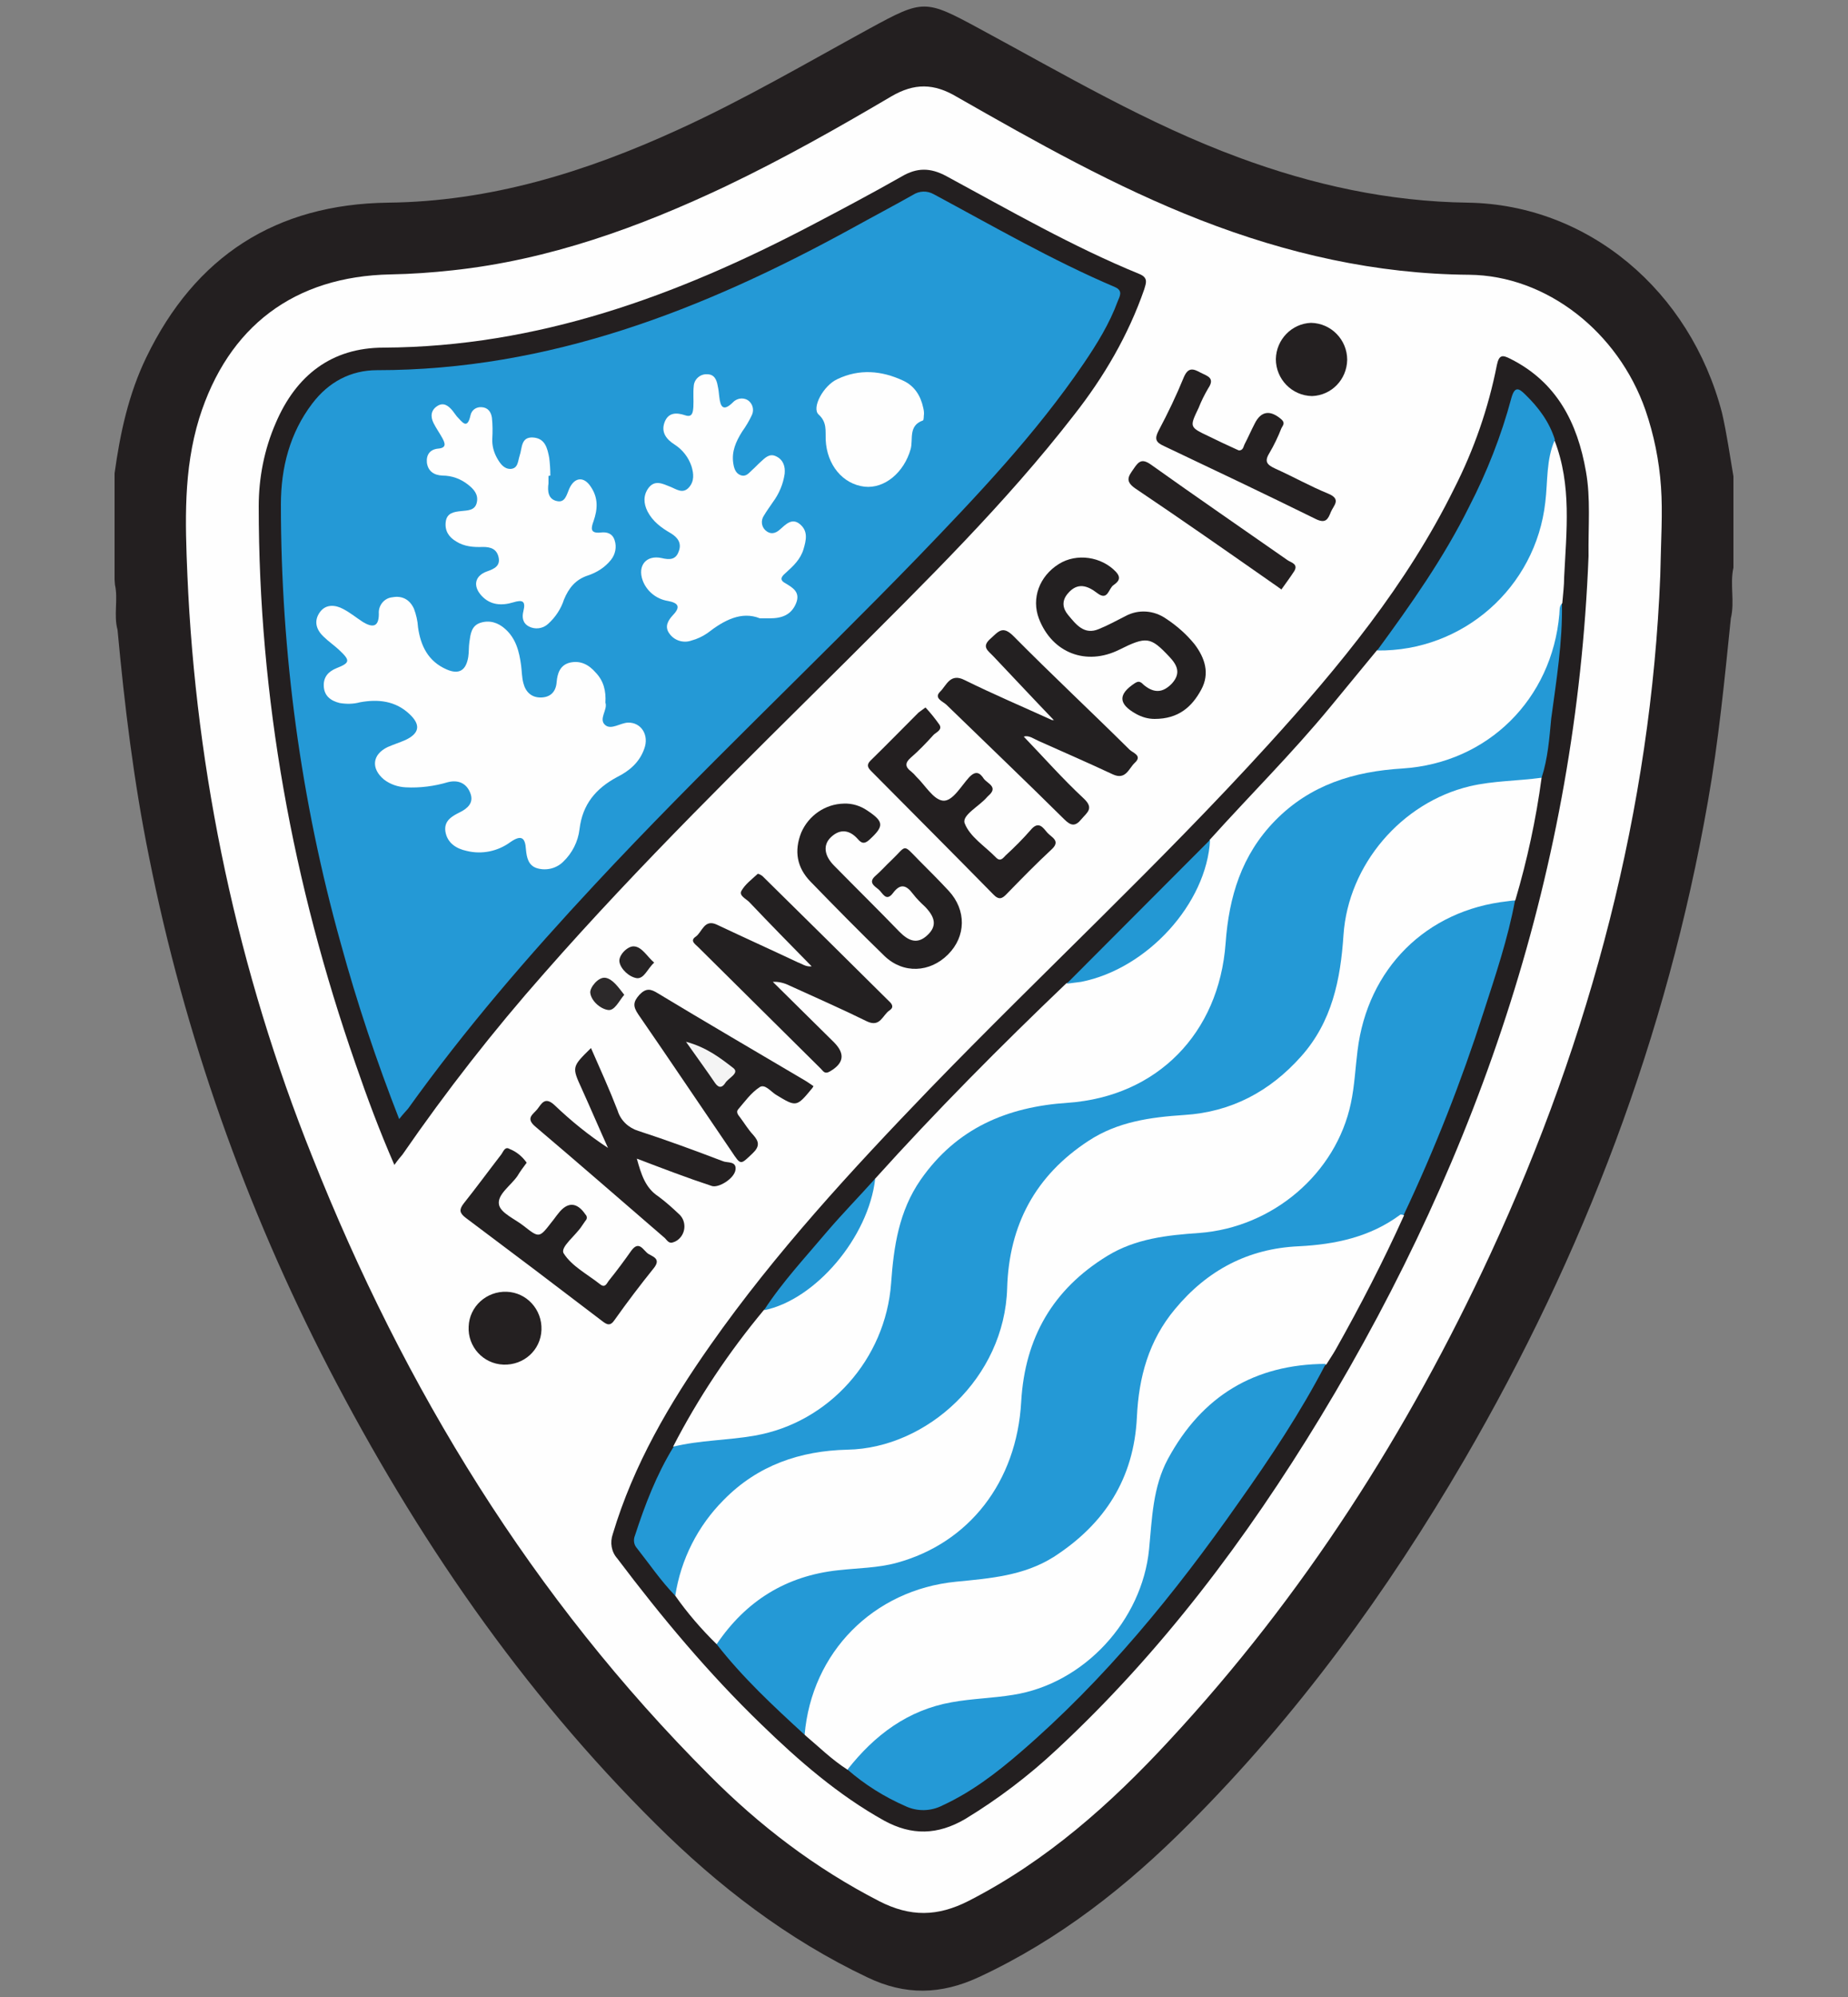
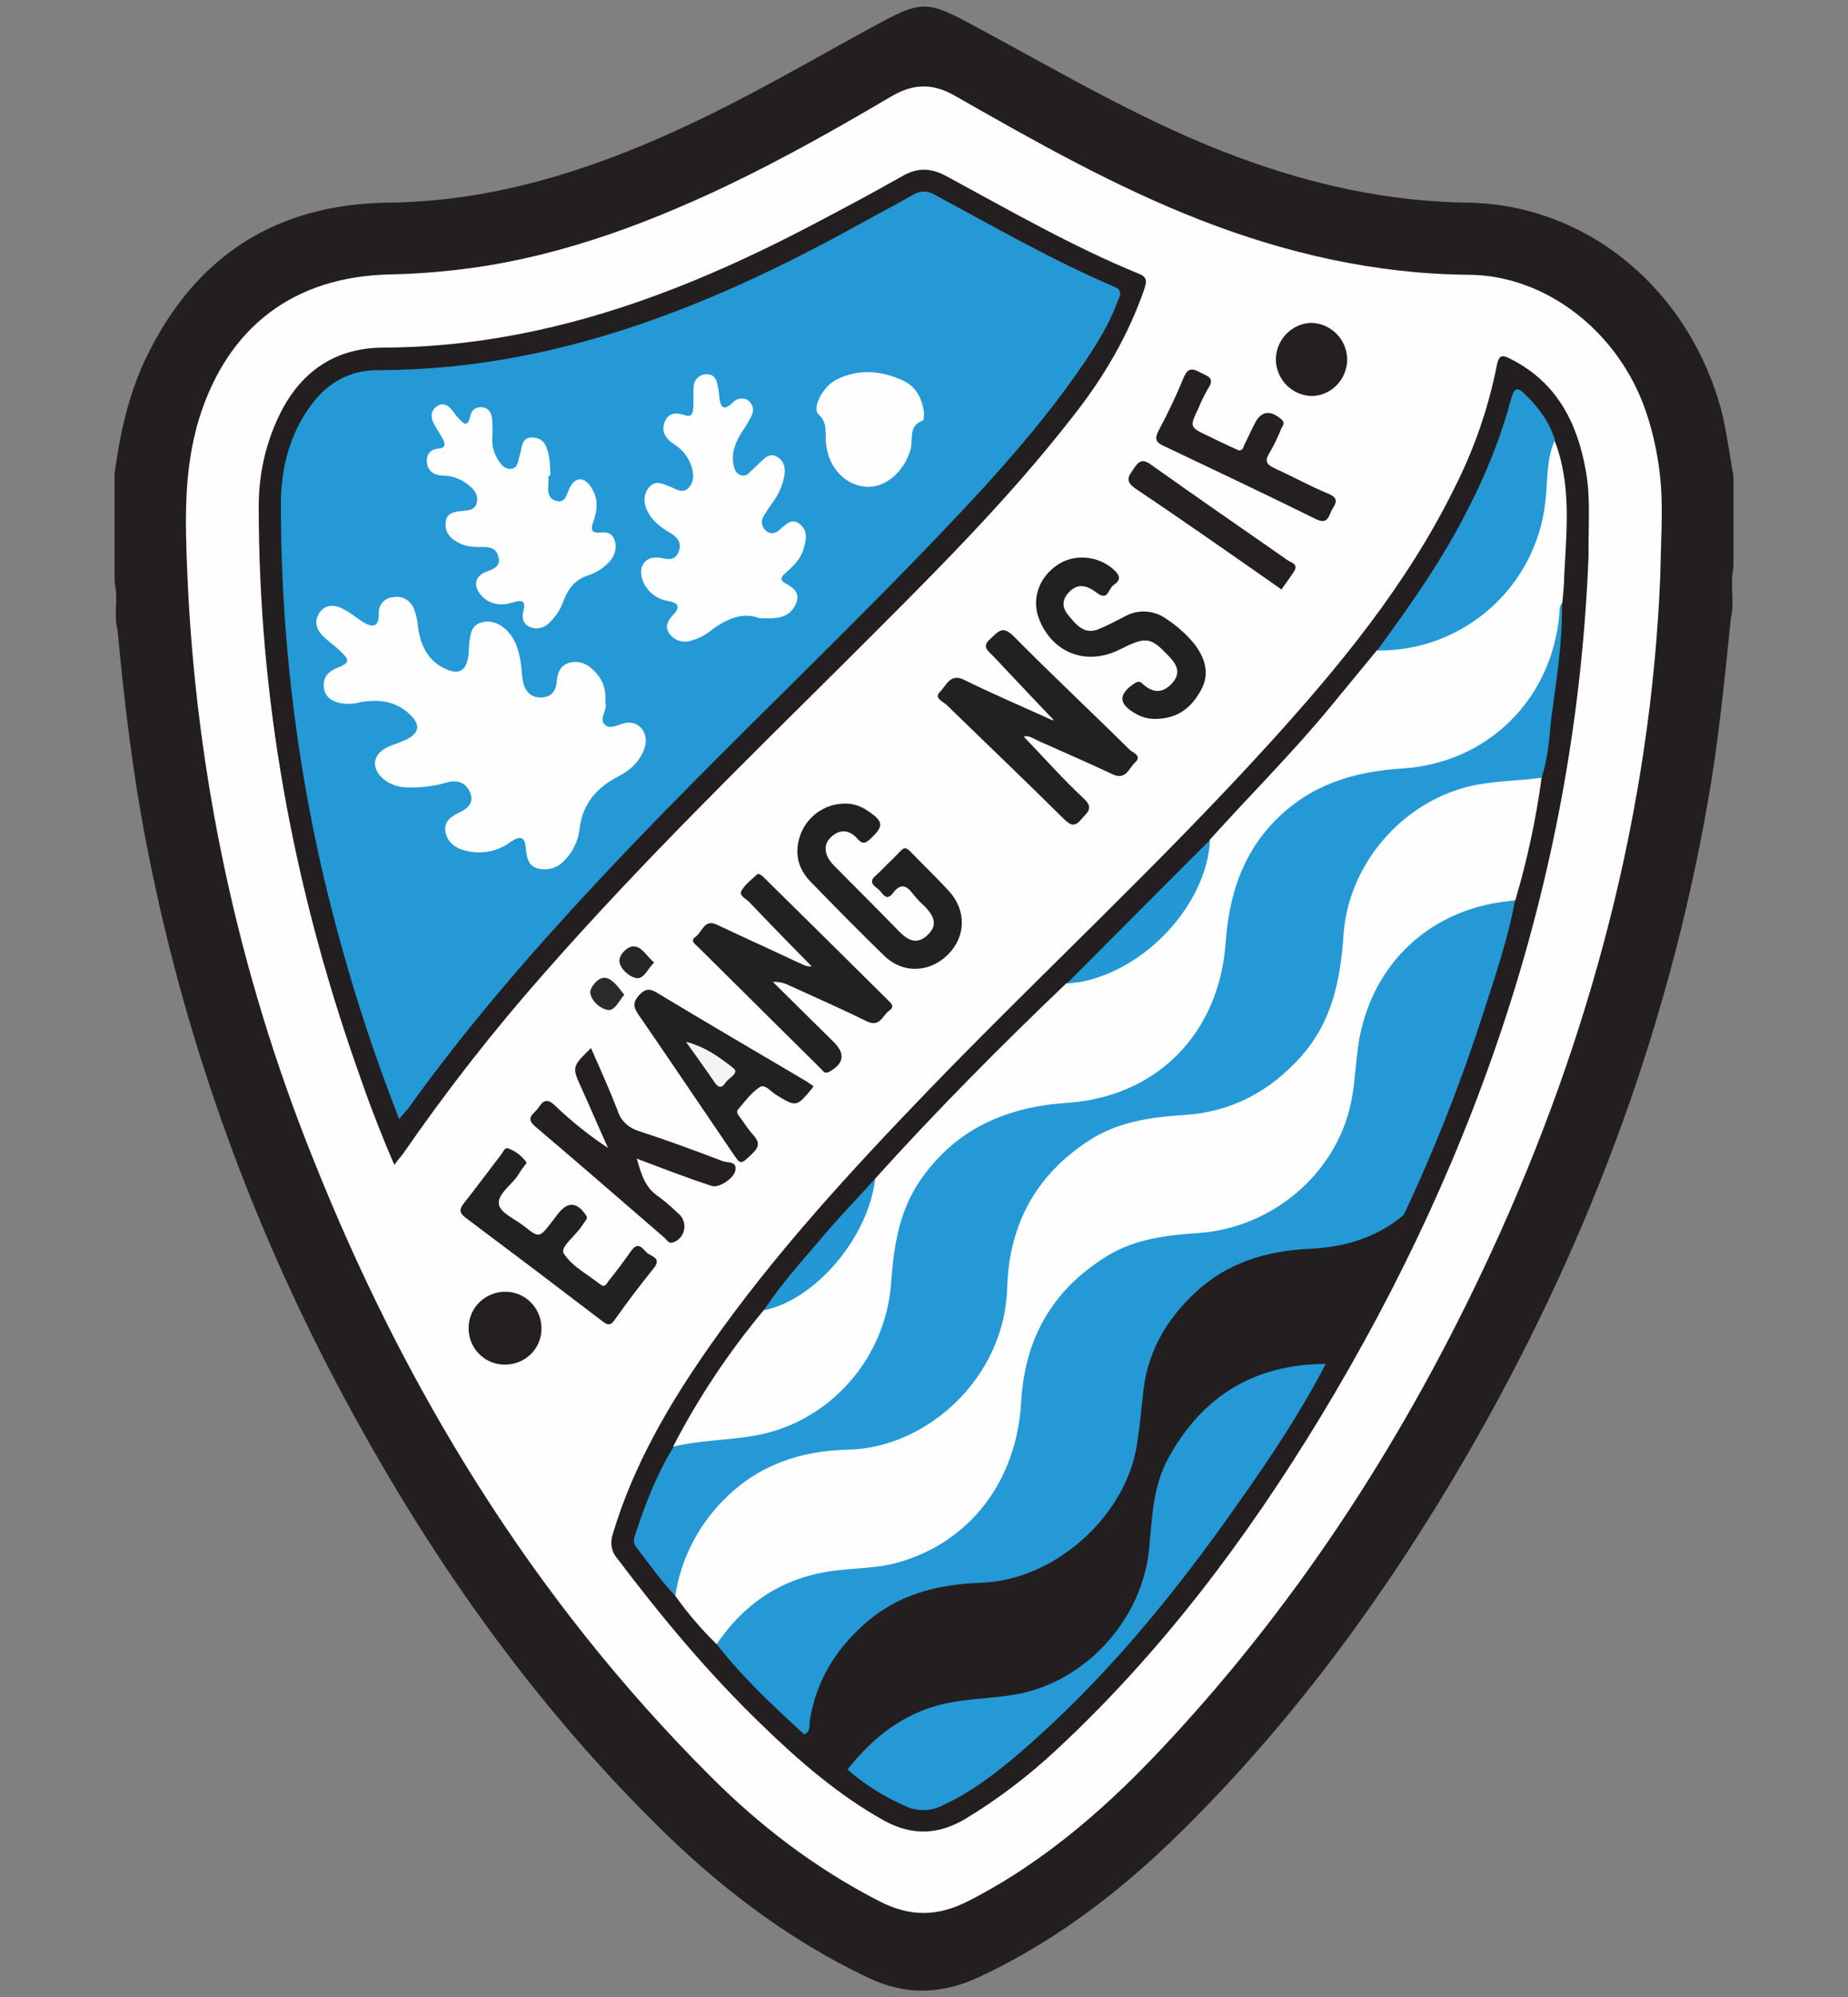
<svg xmlns="http://www.w3.org/2000/svg" version="1.1" id="Layer_1" x="0px" y="0px" width="500px" height="540px" viewBox="0 0 500 540" style="enable-background:new 0 0 500 540;" xml:space="preserve">
  <rect x="0" y="0" width="500" height="540" fill="#808080" stroke="none" />
  <style type="text/css">
	.st0{fill:#231F20;}
	.st1{fill:#FEFEFE;}
	.st2{fill:#232021;}
	.st3{fill:#242021;}
	.st4{fill:#2C292A;}
	.st5{fill:#272425;}
	.st6{fill:#2499D6;}
	.st7{fill:#2398D4;}
	.st8{fill:#2498D4;}
	.st9{fill:#F4F4F4;}
</style>
  <g>
    <path class="st0" d="M469,128.8v24.7l0,0c-1,4.5,0.4,9.2-0.7,13.7c-1.7,16.6-3.3,33.1-6.2,49.5c-11.1,63.4-33.6,122.5-65.9,178   c-20.9,35.8-45.1,69.1-74.5,98.5c-16.7,16.8-35.1,31.3-56.8,41.4c-10.3,4.8-20,5-30.2,0.1c-21.7-10.3-40.4-24.7-57.3-41.5   C141,457.1,112.5,415.4,89,370.1c-22.6-43.7-39.1-90.3-48.7-138.5c-4.1-20.2-6.6-40.7-8.5-61.3c-1.1-4,0.2-8.2-0.7-12.2l-0.1-1.4   V128c1.5-10.9,3.8-21.5,8.6-31.4c13.2-27.3,35-41.4,65.4-41.8c27.7-0.3,53.5-8.3,78.4-19.7c17.8-8.1,34.7-18,51.9-27.4   c14.5-7.9,15-7.9,29.6,0c23,12.4,45.6,25.8,70.3,34.9c20,7.4,40.5,11.9,61.9,12.2c32.6,0.5,60.2,23.8,68.8,56.8   C467.2,117.2,468,123,469,128.8z" />
    <path class="st1" d="M449.2,155.8c-2.5,62.3-18.6,124.3-46,183.4c-22.3,48.1-50.6,92.4-86.8,131.4c-15.9,17.2-33.2,32.6-54.3,43.4   c-8.4,4.3-15.8,4.4-24.2,0.1c-17.3-8.9-32.4-20.4-46-34.1c-47.9-47.9-82.5-104.5-107.4-167.2C64.4,262.7,53,209.5,50.7,155.5   c-0.6-14.3-1.1-28.4,3.2-42.4c7.8-24.9,25.8-38.4,51.8-38.9c5.6-0.1,11.2-0.5,16.7-1.1c26.1-2.8,50.5-11.6,74.1-22.8   c15.3-7.3,30-15.6,44.6-24.2c6.3-3.7,11.6-3.6,17.8,0.1c21.4,12.2,42.8,24.3,65.9,33.3c23.4,9.1,47.5,14.6,72.7,14.8   c20.9,0.2,40.3,15.4,47.7,36.6c2.3,6.7,3.7,13.6,4.2,20.7C449.9,138.7,449.4,145.7,449.2,155.8z" />
    <path class="st0" d="M429.8,150.4c-3.3,83.6-29,161-72.6,232.9c-20,32.9-43,63.5-71.3,89.8c-7.6,7.1-15.9,13.4-24.8,18.8   c-7.4,4.3-14.4,4.5-21.9,0.4c-12.4-6.9-23.1-16.2-33.2-26c-14.3-13.8-27-29-39-44.9c-1.6-1.8-2-4.3-1.2-6.6   c5.6-18.7,15.3-35.3,26.5-51.2c17.5-24.9,38.1-47.2,59.2-69.1c30.3-31.3,62.3-60.9,91.6-93.1c19.3-21.2,37.5-43.3,50.3-69.2   c5.4-10.6,9.3-21.8,11.6-33.5c0.6-2.9,1.6-2.7,3.6-1.7c12.6,6.3,18.2,17.3,20.5,30.5C430.4,134.8,429.7,142.1,429.8,150.4z" />
    <path class="st0" d="M106.7,315c-4.1-9.4-7.4-18.3-10.5-27.3c-17-48.8-26.2-99-26.2-150.8c0-7.7,1.5-15.4,4.6-22.5   C80.1,101.5,89.7,94,103.8,94c41.7-0.2,79.3-14,115.6-33c8.2-4.3,16.5-8.7,24.6-13.3c4.1-2.4,7.7-2.4,12-0.1   c17.2,9.3,34.2,19.1,52.3,26.5c2.4,1,1.8,2.4,1.3,4.1c-4.3,12.4-10.9,23.7-19,34c-18.6,24-40.2,45.1-61.6,66.5   c-27.8,27.6-55.8,54.9-81.7,84.4c-13.8,15.6-26.6,32-38.4,49.1C108.3,312.9,107.7,313.6,106.7,315z" />
    <path class="st2" d="M219.6,261.3c-5.7-5.8-11.4-11.6-16.9-17.4c-0.9-0.9-2.8-1.7-2.1-3c1-1.8,2.8-3.1,4.4-4.6   c0.2-0.1,1.2,0.4,1.6,0.9c11.3,11.1,22.5,22.2,33.8,33.4c0.9,0.8,1.6,1.7,0.3,2.6c-1.9,1.2-2.5,4.7-6.1,3c-6.9-3.4-14-6.5-21-9.7   c-1.4-0.7-3-1.1-4.5-1c5.5,5.4,11,10.9,16.5,16.3c3.2,3.2,2.7,5.8-1.2,8c-1.3,0.7-1.7-0.2-2.3-0.8c-11.1-11-22.1-21.9-33.2-32.9   c-0.8-0.8-2.3-1.7-0.7-2.8c1.8-1.2,2.3-5,5.9-3.2c7.2,3.4,14.5,6.7,21.7,10.1C217,260.6,218,261.5,219.6,261.3z" />
    <path class="st2" d="M285.1,194.7c-5.1-5.3-10.7-11.3-16.3-17.2c-1.5-1.6-3.4-2.6-0.7-4.9c2.1-1.9,3.2-3.5,6.1-0.6   c10.3,10.4,21,20.4,31.4,30.7c0.9,0.9,3.6,1.6,1.4,3.6c-1.6,1.5-2.4,4.7-5.9,3.1c-6.6-3.1-13.3-6-20-9c-1.4-0.6-2.8-1.7-4.1-1.2   c5.3,5.5,10.5,11.4,16.2,16.7c2.9,2.7,0.9,3.8-0.6,5.6c-1.7,2.1-2.9,1.8-4.7,0c-10.5-10.4-21.2-20.6-31.8-30.9   c-0.9-0.9-3.6-1.8-1.7-3.6c1.7-1.7,2.7-5.1,6.6-3.1c7.7,3.8,15.7,7.2,23.6,10.8C285.2,194.7,285.7,194.8,285.1,194.7z" />
    <path class="st3" d="M172.3,313.3c1.2,4.3,2.3,7.9,5.8,10.2c1.9,1.4,3.7,3,5.5,4.7c1.9,1.6,2.1,4.5,0.5,6.4   c-0.5,0.6-1.2,1.1-1.9,1.3c-1.2,0.5-1.7-0.5-2.3-1.1c-11.7-10.1-23.3-20.2-35.1-30.2c-2.7-2.3-0.5-3.3,0.6-4.7s2-3.5,4.6-1.1   c4.5,4.3,9.3,8.2,14.5,11.6c-2.4-5.3-4.7-10.7-7.1-16c-2.7-5.9-2.7-5.9,2.5-11c2.5,5.7,5,11.2,7.2,16.9c0.8,2.7,3,4.7,5.6,5.5   c7.7,2.5,15.3,5.3,22.9,8.2c1.2,0.5,3.7-0.1,3.4,2.3s-4.6,5-6.4,4.4C185.9,318.5,179.4,316,172.3,313.3z" />
    <path class="st2" d="M228.3,217.3c2.3-0.1,4.5,0.6,6.4,1.9c4.5,3,4.5,4.2,0.6,7.8c-1.3,1.2-2.1,1.2-3.2-0.1   c-2.2-2.5-4.8-2.9-7.3-0.5c-2.2,2.1-1.8,5,0.9,7.7c5.9,6,11.9,11.9,17.7,17.9c2.4,2.4,4.8,3.5,7.6,0.8c2.4-2.3,2.2-4.6-0.7-7.6   c-1.2-1.1-2.3-2.2-3.3-3.5c-1.8-2.4-3.4-2.9-5.4-0.2c-1.9,2.5-2.8-0.1-3.9-1c-1.1-0.9-2.9-1.9-0.8-3.7c1.5-1.3,2.8-2.8,4.3-4.2   c4.2-4,2.9-4.6,7.4,0c2.7,2.7,5.5,5.5,8.1,8.3c4.8,5.2,4.7,12.3-0.2,17.2c-4.9,4.9-12.1,5.3-17.2,0.4c-6.8-6.6-13.4-13.3-20-20.1   c-3.7-3.8-4.5-8.3-2.5-13.3C218.8,220.5,223.3,217.4,228.3,217.3z" />
    <path class="st2" d="M312.4,194.4c-1.8,0-3.5-0.5-5.1-1.4c-4.8-2.7-4.8-5.3-0.2-8.3c1.4-0.9,1.9,0.2,2.6,0.7c2.7,2.1,5,1.9,7.4-0.6   c2.5-2.8,1.4-5-0.8-7.3c-5-5.3-6.1-5.5-13.5-1.8c-8.9,4.4-18.1,0.9-21.7-8.4c-2.1-5.5,0.1-11.5,5.4-14.8c4.8-3,11.5-2,15.4,2.1   c1.7,1.8,0.5,2.8-0.6,3.6c-1.4,0.9-1.5,4.4-4.4,2.2c-2.7-2.1-5.4-3-8,0.1c-1.7,2-1.4,4,0.1,5.8c2.1,2.5,4.3,5.5,8.3,3.8   c2.5-1,4.8-2.3,7.2-3.5c3.5-1.9,7.7-1.6,11,0.7c2.9,1.9,5.5,4.2,7.7,6.9c2.8,3.7,4.2,7.9,1.8,12.3   C322.5,191.1,318.9,194.4,312.4,194.4z" />
    <path class="st2" d="M220.1,293.7c-0.1,0.2-0.2,0.3-0.3,0.5c-4.3,5.2-4.3,5.2-9.9,1.8c-1.4-0.9-3-3-4.4-2c-2.3,1.5-4,3.9-5.8,6   c-0.6,0.7,0,1.5,0.5,2.1c1.2,1.6,2.2,3.3,3.6,4.8c1.6,1.8,1.8,3.1-0.2,5c-3.3,3.1-3.1,3.3-5.7-0.6c-8.4-12.3-16.7-24.7-25.2-37   c-1.5-2.2-1.4-3.4,0.3-5.3c1.8-1.9,3.1-1.6,5-0.4c13.1,7.9,26.3,15.6,39.5,23.4C218.4,292.5,219.2,293.1,220.1,293.7z" />
    <path class="st2" d="M142.5,314.4c-0.9,1.2-1.8,2.4-2.5,3.6c-1.8,2.6-5.5,5-5,7.7c0.4,2.3,4.3,3.9,6.7,5.8c4.2,3.3,4.2,3.3,7.6-1.1   c0.6-0.7,1.1-1.5,1.7-2.2c2.5-3.3,5.1-3.2,7.4,0.2c0.5,0.5,0.5,1.2,0,1.7c0,0,0,0,0,0c-0.3,0.4-0.6,0.9-0.9,1.3   c-1.7,2.7-6,5.8-5,7.5c2.2,3.5,6.5,5.7,9.9,8.4c1.4,1.1,1.8-0.4,2.4-1.1c2.1-2.6,4.1-5.3,6-8c2.2-3,3.3,0.1,4.7,0.9   s3.3,1.4,1.4,3.8c-3.7,4.6-7.2,9.2-10.6,14c-1.2,1.8-2.1,1.3-3.4,0.3c-12.3-9.4-24.6-18.7-36.9-27.9c-1.7-1.3-1.8-2.2-0.6-3.8   c3.5-4.4,6.8-8.9,10.2-13.3c0.6-0.8,1-2.3,2.3-1.5C139.7,311.4,141.3,312.7,142.5,314.4z" />
-     <path class="st0" d="M250.4,191.3c1.4,1.5,2.6,3,3.8,4.7c0.8,1.4-0.9,2-1.6,2.7c-2,2.2-4,4.3-6.2,6.2c-1.6,1.4-1.5,2.5,0.1,3.7   c0.5,0.4,1,0.9,1.4,1.4c2.4,2.3,4.6,6.2,7.2,6.5c2.6,0.3,4.9-3.9,7.1-6.3c1.8-1.9,2.9-1.3,4,0.4c1,1.3,4,2.2,1.2,4.6   c-0.1,0.1-0.2,0.2-0.3,0.3c-2.1,2.5-6.9,4.9-6.1,7.1c1.4,3.7,5.5,6.2,8.5,9.3c1.2,1.2,1.9,0.1,2.6-0.6c2.4-2.2,4.6-4.4,6.7-6.8   c2.2-2.7,3.4-0.7,4.6,0.7c1.2,1.3,3.7,2.2,1,4.6c-4.1,3.8-8,7.8-11.9,11.8c-1.3,1.4-2.2,1.9-3.8,0.2   c-10.9-11.1-21.9-22.1-32.9-33.2c-0.9-0.9-1.5-1.7-0.3-2.9c4.4-4.3,8.7-8.7,13-13C248.9,192.4,249.3,192.1,250.4,191.3z" />
    <path class="st3" d="M335.2,121.8c1.1,0,1.2-0.9,1.5-1.6c1-1.9,1.8-3.8,2.8-5.7c1.7-3.4,4.2-3.7,7.2-1.1c1.1,1,0.4,1.6,0,2.4   c-0.9,2.3-2,4.6-3.3,6.8c-1.4,2.3-0.5,3.1,1.6,4.1c4.9,2.2,9.5,4.8,14.4,6.8c3.6,1.5,1.4,3.2,0.7,4.9c-0.8,2-1.4,3.3-4.2,1.9   c-13.6-6.7-27.3-13.2-41-19.7c-2.2-1-2.6-1.9-1.4-4.2c2.5-4.7,4.8-9.5,6.8-14.4c1.2-2.8,2.6-2.3,4.6-1.2c1.8,0.9,3.9,1.4,2,4.2   c-1,1.7-1.9,3.5-2.6,5.3c-2.5,5.2-2.5,5.2,2.8,7.7c2.4,1.2,4.8,2.3,7.2,3.4C334.7,121.6,335,121.7,335.2,121.8z" />
    <path class="st3" d="M346.7,159.4c-1.1-0.8-1.8-1.3-2.4-1.7c-12.3-8.6-24.6-17.2-37.1-25.6c-2.9-2-1.9-3.3-0.5-5.3   c1.4-2.1,2.3-2.9,4.8-1.1c12.2,8.7,24.6,17.2,36.9,25.8c0.9,0.6,2.9,1,1.8,2.9C349.1,156.1,347.9,157.7,346.7,159.4z" />
    <path class="st3" d="M354.7,87.3c5.5,0.1,9.8,4.6,9.8,10c-0.1,5.3-4.2,9.6-9.5,9.8c-5.5-0.1-9.8-4.6-9.8-10   C345.3,91.8,349.5,87.5,354.7,87.3z" />
    <path class="st3" d="M126.8,358.7c0.2-5.4,4.8-9.6,10.3-9.4c5.4,0.2,9.6,4.8,9.4,10.3s-4.8,9.6-10.3,9.4S126.5,364.1,126.8,358.7   L126.8,358.7z" />
    <path class="st4" d="M168.9,269c-1.4,1.6-2.6,4.4-4.4,4.1c-2.1-0.3-4.6-2.5-4.8-4.7c-0.1-1.4,2.2-4.3,4.1-4   C165.8,264.7,167.4,267.1,168.9,269z" />
    <path class="st5" d="M177,260.3c-1.8,1.6-2.7,4.4-4.7,4.2c-2.1-0.3-4.4-2.5-4.7-4.4c-0.3-1.8,2.2-4.3,3.9-4.2   C173.7,256,175.1,258.7,177,260.3z" />
    <path class="st1" d="M193.9,444.6c-4.1-4-7.9-8.4-11.2-13.1c-0.7-1.2-0.6-2.5-0.3-3.9c3.8-19.3,21.9-35,41.8-36.1   c11.4-0.7,22.1-3,31.1-10.7c9.6-8.2,15.2-18.4,16.1-31c0.7-10.7,2.5-20.9,9.2-29.7c8.3-10.8,18.9-17.7,32.9-19   c8.6-0.8,17.3-1.4,25-5.9c13.6-7.9,21.5-19.5,23.2-35.2c0.8-7.3,0.9-14.6,4.1-21.4c8.4-17.5,22.1-27.3,41.6-28.4   c3.2-0.2,6.5-2.1,9.7,0.1c-1.5,11.2-3.9,22.3-7.1,33.1c-1,1.3-2.5,1.4-3.9,1.6c-19.2,2.2-35.6,18.9-37.5,38c-0.8,7.8-1,15.7-4.4,23   c-8,17.1-21.1,27.3-40.1,28.4c-17.2,0.9-30.8,7.4-40.2,22.1c-4.4,7-6,14.8-6.4,22.8c-0.7,15.7-7.5,28.1-20,37.3   c-6.6,5-14.7,7.9-23,8.2c-15.3,0.5-28.3,5.7-38.1,17.9C195.7,443.5,195.1,444.4,193.9,444.6z" />
    <path class="st6" d="M417.1,210.3c-6.5,0.9-13,0.8-19.4,2.3c-18.5,4.4-32.9,21.2-34.2,40.2c-0.8,12.1-3.1,23.5-11.5,32.9   c-8.4,9.4-18.8,15-31.6,15.8c-9.1,0.6-18,1.8-25.9,7c-14.4,9.4-21.5,22.8-22,39.8c-0.7,24.3-21.7,43.3-43.2,43.7   c-12.8,0.3-24.3,4.2-33.5,13.6c-7,7-11.6,16.1-13.1,25.9c-3.9-4-7-8.6-10.4-12.9c-0.8-0.9-1-2.2-0.5-3.4   c2.7-8.3,5.8-16.4,10.4-23.9c2.9-2.5,6.6-2.5,10.1-2.8c3.8-0.3,7.7-0.6,11.5-1.3c19.8-3.1,35.4-20.8,36.3-40.9   c0.7-14,4.7-26.4,15.3-36.1c7.9-7.3,17.1-11.5,28-12.2c11-0.7,21.7-2.7,30.5-10.2c9.6-8.2,15.7-18.4,16.5-31.2   c0.7-10.8,2.5-21.2,9.3-30.1c8.1-10.6,18.5-17.4,32.1-18.9c8.7-1,17.6-1.1,25.5-5.7c13.6-7.8,21.7-19.3,23.5-35   c0.2-1.4-0.4-3.3,1.8-3.8c0.2,10.5-1.5,20.8-2.9,31.2C419.2,199.6,418.8,205.1,417.1,210.3z" />
    <path class="st6" d="M193.9,444.6c7.9-11.7,18.8-18.5,32.9-20c5.3-0.6,10.7-0.6,15.8-2c19.5-5.3,32.5-21.8,33.7-43.6   c1-17.3,8.6-30.4,23.3-39.4c7.7-4.7,16.2-5.6,24.9-6.2c19.9-1.5,37-16.1,41-35.1c1-4.7,1.2-9.5,1.8-14.2   c2.7-22.2,18.6-38,40.6-40.4c0.7-0.1,1.3-0.2,2-0.2c-1.9,10.3-5.3,20.3-8.5,30.2c-6,18.7-13.2,37-21.6,54.8   c-7.4,6.3-16.3,8.8-25.8,9.2c-11.6,0.6-22,3.8-30.6,11.8c-7.6,7.1-12.7,15.6-14,26.2c-0.6,5-1,10.1-1.8,15   c-3.1,19.6-22.5,36.7-42.3,37.3c-11.8,0.4-22.6,3.2-31.6,11.3c-7.8,7-12.9,15.4-14.6,25.9c-0.2,1.4,0.3,3-1.5,3.8   C209.3,461.4,200.9,453.6,193.9,444.6z" />
    <path class="st1" d="M422.7,163.1c-0.9,0.8-0.7,2-0.8,3c-2,22.9-19.3,40.2-42.4,41.7c-13.2,0.8-25,4.4-34.5,14.1   c-9.1,9.3-12.5,20.6-13.4,33.2c-1.8,24.3-18.5,41.4-42.7,43.1c-16.5,1.1-30.1,6.9-39.8,20.8c-5.9,8.5-7.3,18.1-8,28   c-1.5,20.5-16.8,37.7-36.9,41.2c-7.3,1.3-14.8,1.2-22.1,3c6.8-13.2,15.1-25.6,24.6-37c3.9-2.8,8.4-4.3,12.2-7.3   c8-6.4,13.6-14.3,16.3-24.2c0.3-1.4,0.8-2.8,1.6-4c16.5-18.3,33.9-35.8,51.7-52.8c1.7-0.8,3.4-1.4,5.2-1.9   c16.4-4.5,26.7-15.2,31.7-31.3c0.5-1.9,1.2-3.8,1.9-5.6c10.8-12,22.3-23.4,32.6-35.9c4.2-5.1,8.4-10.2,12.6-15.3   c2.3-1.6,5.1-1.1,7.7-1.5c19.2-3.3,34.1-18.7,36.7-38c0.6-4.4,0.2-9,1.4-13.4c0.4-1.5,0.5-3.2,2.3-3.9c4.7,12.1,3.2,24.6,2.6,37   C423.2,158.3,422.9,160.7,422.7,163.1z" />
-     <path class="st1" d="M217.7,469.1c1.9-22.3,18.6-39.2,41-41.4c9.2-0.9,18.3-1.6,26.4-6.7c13.8-8.9,21.7-21.2,22.5-37.8   c0.5-10.8,3.2-20.7,10.3-29.2c8.7-10.5,19.8-16.4,33.5-17c9.9-0.5,19.3-2.5,27.4-8.5c0.2-0.2,0.7,0,1.1,0.1   c-5.6,12.4-11.8,24.4-18.5,36.3c-0.8,1.4-1.7,2.7-2.5,4c-2.1,1.4-4.6,1.4-6.9,1.6c-19.7,1.4-38.3,19.7-39.3,42.1   c-0.3,7.7-1.4,15.4-5.3,22.3c-8.7,15.6-21.7,24.5-39.8,25.3c-14.1,0.6-26.2,5.5-35.3,16.6c-0.8,0.9-1.6,1.9-2.9,1.8   C225,475.8,221.5,472.3,217.7,469.1z" />
    <path class="st6" d="M229.3,478.5c7.3-9.3,16.3-16.1,28.2-18.2c5.5-1,11.1-1.1,16.6-2c19.2-3,34.9-20.1,36.8-39.4   c0.8-8.3,1-16.8,5.1-24.4c9.2-17,23.4-25.6,42.7-25.7c-6.8,13.1-15,25.4-23.5,37.4c-17.3,24.7-36.3,48-59.2,67.7   c-6.5,5.6-13.2,10.7-21,14.3c-3.1,1.6-6.8,1.7-10,0.2C239.3,485.9,234,482.6,229.3,478.5z" />
    <path class="st6" d="M420.7,118.9c-2.4,5.4-1.9,11.2-2.6,16.9c-2.6,23.1-22.3,40.4-45.5,40.1c9.1-12.4,18-25,24.9-38.9   c4.8-9.3,8.7-19.2,11.4-29.3c0.9-3.3,2-2.8,3.8-1C416.3,110.2,419.2,114.1,420.7,118.9z" />
    <path class="st7" d="M327.4,227.1c-0.9,17.2-17,34.9-34.9,38.4c-1.3,0.2-2.6,0.3-3.9,0.5L327.4,227.1z" />
    <path class="st8" d="M236.8,318.7c-1.8,15.9-16.2,32.8-30.1,35.6c5-7.7,11.2-14.3,17.1-21.3C228,328.1,232.5,323.5,236.8,318.7z" />
    <path class="st6" d="M108,302.6c-6.1-15.6-11.4-31.4-15.8-47.5c-10.8-38.6-16.2-78.6-16.2-118.7c0-9.9,2.4-19.3,8.5-27.3   c4.4-5.8,10.4-9,17.5-9c46.6,0,88.2-16.3,128.2-38.2c5.6-3.1,11.3-6.1,16.8-9.2c1.7-1.1,3.8-1.2,5.6-0.2   c16.2,8.7,32.1,17.9,49,25.1c2.4,1,1.3,2.6,0.8,3.9c-2.2,6-5.6,11.5-9.2,16.8c-13,19.1-28.9,35.8-44.9,52.4   c-28.8,29.7-59.1,58.1-87.3,88.4c-18,19.3-35.2,39.2-50.6,60.7C109.8,300.5,109.1,301.2,108,302.6z" />
    <path class="st9" d="M185.6,281.7c5.6,1.5,9.3,4.4,12.8,7.1c1.8,1.4-1.4,2.7-2.2,4.1c-0.8,1.2-1.7,1.4-2.7,0   C191.2,289.5,188.7,286.1,185.6,281.7z" />
    <path class="st1" d="M163.8,190c0.7,1.9-2,4.5,0,6.1c1.6,1.3,4-0.6,6.1-0.7c3.6-0.1,5.8,3.4,4.4,7.1c-1.3,3.7-4.1,6-7.3,7.6   c-5.8,3.1-9.4,7.4-10.2,14.1c-0.4,3.4-2,6.5-4.4,8.8c-1.8,1.8-4.5,2.5-7,1.8c-2.5-0.7-2.9-3-3.1-5.1c-0.2-3.3-1.3-4-4.2-2   c-3.4,2.5-7.7,3.4-11.8,2.4c-2.8-0.6-5.3-2.1-5.8-5.3c-0.4-2.9,1.8-4.1,4-5.2c2-1,3.7-2.5,2.8-5c-1-2.8-3.3-3.8-6.1-3.1   c-3.7,1.1-7.6,1.6-11.4,1.4c-2.1-0.1-4.2-0.8-5.9-2.1c-3.6-3-3.2-6.8,1-8.8c1.6-0.7,3.2-1.2,4.8-1.9c3.8-1.8,4.2-4.1,1.1-7   c-3.8-3.6-8.5-4.1-13.4-3.2c-1.8,0.5-3.7,0.5-5.5,0.2c-2.4-0.6-4.2-1.9-4.3-4.6c-0.1-2.4,1.2-3.9,3.4-4.8c3.8-1.5,3.8-2.1,0.7-5   c-1.4-1.3-2.9-2.3-4.2-3.6c-2-1.9-2.6-4.2-1-6.5c1.6-2.3,4.2-2.1,6.4-0.9c1.9,1,3.6,2.4,5.3,3.5c2.5,1.5,4.3,1.5,4.3-2.2   c-0.2-2.2,1.4-4.3,3.7-4.5c2.7-0.5,4.7,0.7,5.8,3.1c0.6,1.6,1,3.3,1.1,5c0.7,5,2.7,9.2,7.7,11.4c3.4,1.5,5.3,0.3,5.9-3.4   c0.2-1.3,0.1-2.7,0.3-4c0.3-2.1,0.5-4.4,3-5.2c2.5-0.8,4.8,0,6.6,1.6c3,2.6,3.9,6.2,4.4,10c0.2,1.6,0.2,3.2,0.6,4.7   c0.6,2.4,2.2,4,4.9,3.9c2.5-0.1,3.9-1.6,4.1-4.1c0.2-2.4,0.9-4.6,3.5-5.3c2.9-0.7,5.2,0.5,7.1,2.7C163.3,184.1,164,186.8,163.8,190   z" />
    <path class="st1" d="M205.6,167.2c-5-2-9.7,0.5-14.2,4c-1.3,0.9-2.8,1.6-4.3,2c-2.2,0.8-4.7,0-6-1.9c-1.4-1.9-0.3-3.6,1-5   c2.2-2.3,1.3-3.3-1.4-3.8c-3.1-0.5-5.7-2.6-6.8-5.5c-1.5-4.1,1-7,5.1-6.1c2.1,0.5,3.8,0.5,4.6-1.7c0.9-2.2-0.1-3.8-2.1-5   c-2.6-1.5-4.9-3.2-6.3-5.9c-1.1-2.2-1.2-4.4,0.3-6.4c1.7-2.2,3.8-1.1,5.8-0.3c1.6,0.6,3.4,2.1,5.1,0.2c1.5-1.7,1.3-3.7,0.7-5.7   c-0.8-2.4-2.4-4.5-4.6-5.9c-2.2-1.4-3.7-3.3-2.7-6c1-2.7,3.2-2.7,5.6-1.9c2,0.7,2.1-1,2.2-2.3c0.1-1.9-0.1-3.8,0.1-5.6   c0.1-1.8,1.7-3.3,3.6-3.2c2,0,2.6,1.5,2.9,3.2c0.2,0.9,0.3,1.8,0.4,2.8c0.3,2.9,1.1,4.2,3.8,1.5c1.2-1.2,3.2-1.3,4.4-0.1   c1,1,1.2,2.5,0.6,3.7c-0.7,1.5-1.6,3-2.6,4.4c-1.7,2.7-2.9,5.4-2.4,8.6c0.2,1.3,0.6,2.7,2,3.2c1.5,0.5,2.2-0.6,3.1-1.4   c0.9-0.8,1.5-1.5,2.3-2.2c1.2-1.1,2.4-2.4,4.2-1.5c1.9,0.9,2.5,2.7,2.3,4.7c-0.4,2.8-1.5,5.4-3.2,7.7c-0.8,1.2-1.7,2.4-2.4,3.6   c-0.9,1.3-0.7,3,0.4,4c1.3,1.2,2.7,0.9,3.9-0.2c1.6-1.4,3.3-3.3,5.5-1.4c2.2,1.9,1.6,4.3,0.9,6.7c-0.8,2.7-2.7,4.5-4.7,6.3   c-0.9,0.8-2.1,1.8-0.4,2.8c2.2,1.3,4.3,2.5,3.1,5.5c-1.3,3.2-3.9,4.1-7.1,4.1L205.6,167.2z" />
    <path class="st1" d="M148.4,128.7c0,0.7,0,1.3,0,2c-0.3,2.1-0.1,4.3,2.3,4.8c2.2,0.5,2.6-1.7,3.3-3.3c1.4-3.2,4-3.5,5.9-0.5   c2,3,1.8,6,0.7,9.2c-0.7,1.9-1,3.4,1.9,3.1c1.7-0.2,3.2,0.2,3.8,2.1c0.6,1.8,0.2,3.8-1,5.3c-1.6,2-3.8,3.4-6.2,4.2   c-3.4,1.1-5.2,3.4-6.5,6.5c-0.8,2.5-2.3,4.8-4.3,6.6c-1.4,1.3-3.5,1.6-5.2,0.7c-1.7-0.9-1.9-2.5-1.5-4.1c0.7-2.8-0.2-3.2-2.8-2.4   c-3,0.9-6.1,0.8-8.5-1.8c-2.4-2.6-1.9-5.4,1.5-6.6c2-0.7,3.6-1.5,3.1-3.8c-0.5-2.3-2.2-2.8-4.2-2.8c-2.6,0.1-5.1-0.1-7.3-1.5   c-2-1.2-3.1-2.9-2.8-5.3c0.3-2.4,2.2-2.7,4.2-2.9c1.7-0.2,3.7-0.1,4.2-2.3c0.5-2.2-0.8-3.6-2.3-4.8c-2-1.6-4.4-2.5-7-2.5   c-2.3-0.1-3.9-1.2-4.2-3.5c-0.2-2.1,0.8-3.6,3.1-3.8s1.8-1.5,1.1-2.8c-0.7-1.3-1.7-2.7-2.4-4.1c-0.9-1.8-0.7-3.5,1-4.6   c1.7-1.1,3-0.1,4.1,1.2c0.4,0.5,0.8,1.1,1.2,1.6c1.4,1.4,2.8,3.8,3.7-0.3c0.3-1.4,1.5-2.3,3-2.2c1.8,0.1,2.6,1.4,2.8,2.9   c0.2,1.9,0.2,3.7,0.1,5.6c-0.1,1.9,0.4,3.7,1.3,5.3c0.8,1.4,1.8,2.9,3.6,2.9c2.1-0.1,2-2.1,2.5-3.6c0.7-2,0.3-5.1,3.6-4.9   s3.9,2.9,4.4,5.5c0.2,1.6,0.3,3.2,0.3,4.8L148.4,128.7z" />
    <path class="st1" d="M250,111.9c-0.1,0.5,0,1.7-0.3,1.8c-4,1.4-2.6,5.1-3.3,7.7c-1.8,6.4-7.1,10.8-12.5,10.2   c-5.9-0.7-10.2-5.9-10.5-12.7c-0.1-2.4,0.4-4.7-1.9-6.8c-2-1.8,1.3-7.9,5.1-9.6c5.9-2.8,11.9-2.3,17.7,0.4c3.1,1.4,4.8,4.1,5.5,7.4   C249.9,110.7,250,111.2,250,111.9z" />
  </g>
</svg>